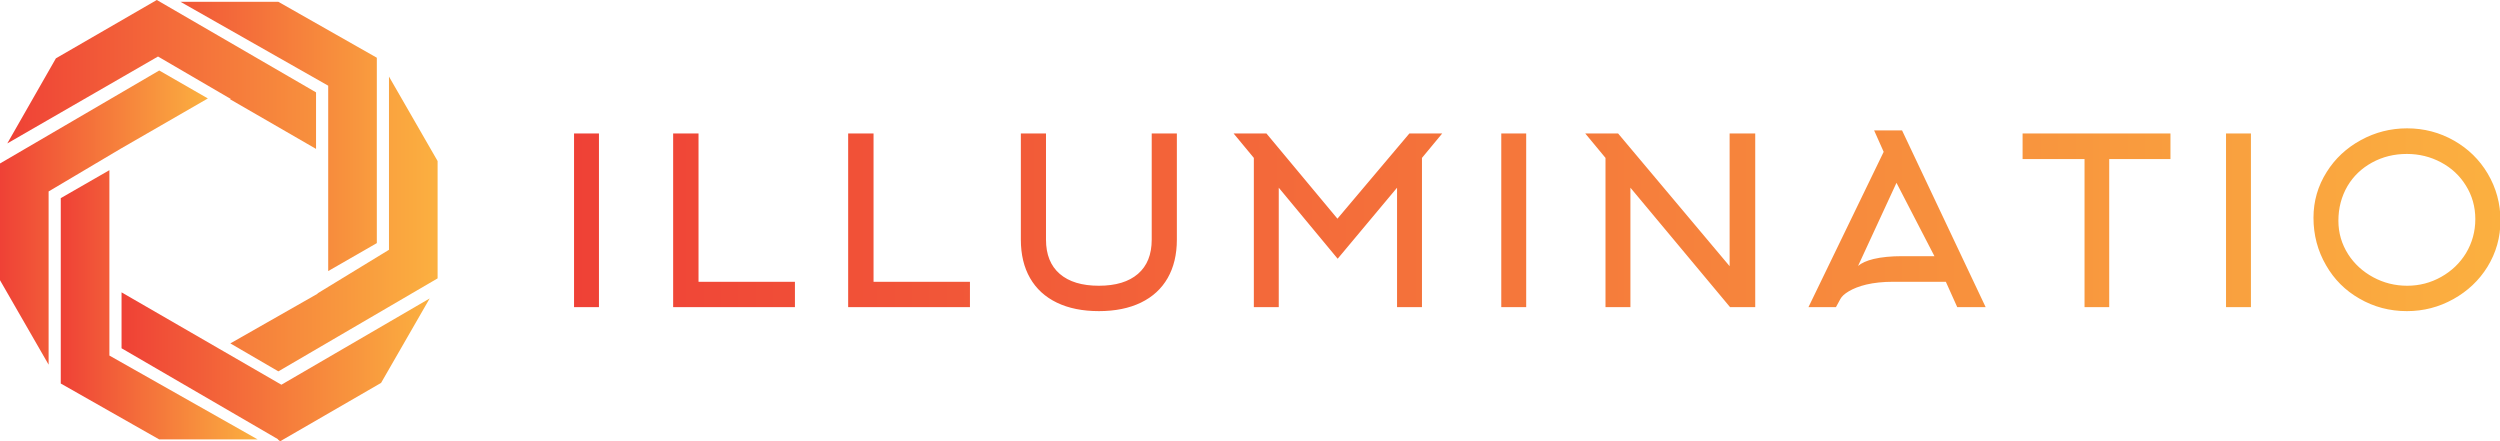
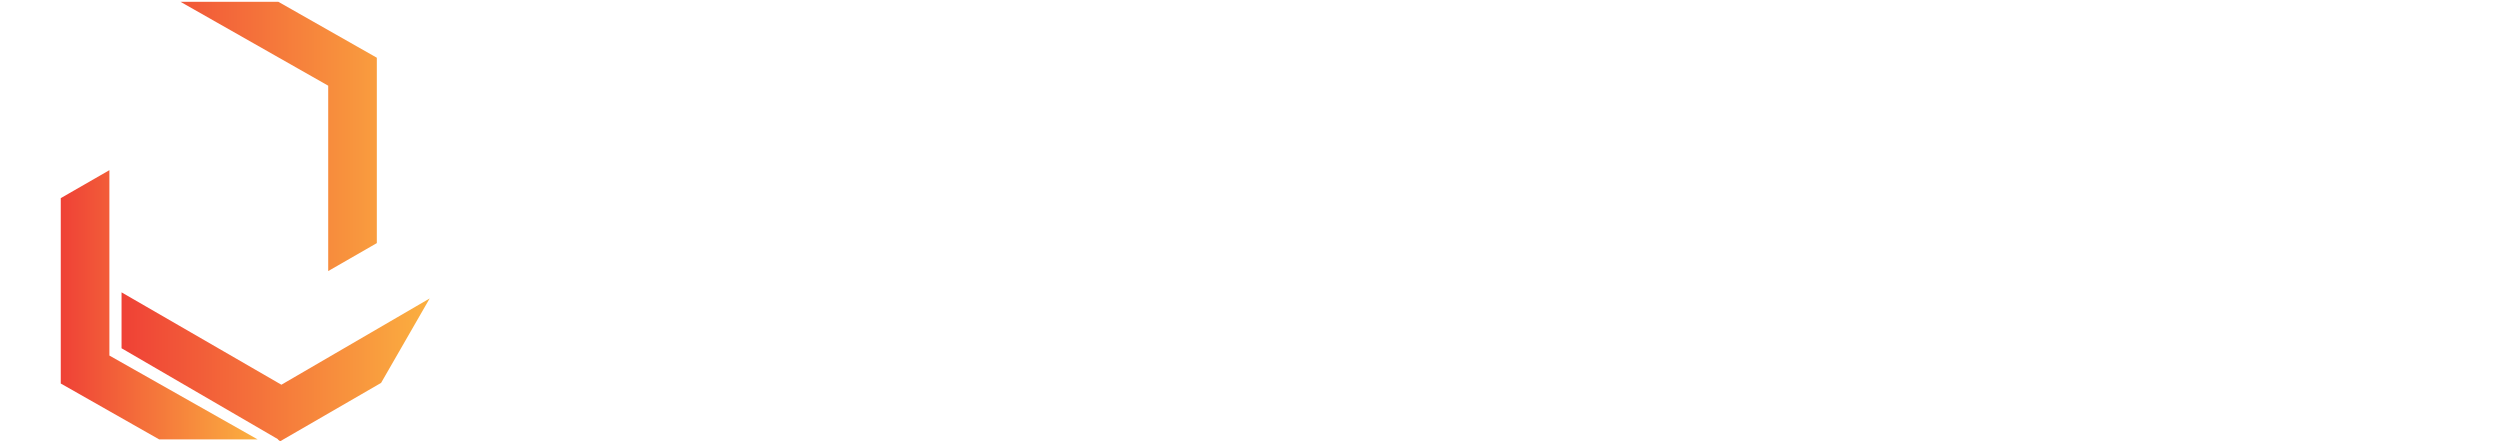
<svg xmlns="http://www.w3.org/2000/svg" width="429" height="75.739" class="looka-1j8o68f" viewBox="0 0 370.185 65.355">
  <defs>
    <linearGradient id="a">
      <stop offset="0" stop-color="#ef4136" />
      <stop offset="1" stop-color="#fbb040" />
    </linearGradient>
    <linearGradient id="b">
      <stop offset="0" stop-color="#ef4136" />
      <stop offset="1" stop-color="#fbb040" />
    </linearGradient>
  </defs>
  <g fill="url(#a)" transform="translate(-8.102 -7.832)scale(.9)">
    <path d="M71 48.7V18.2L54.8 9H38.7L63 22.8v30.5zM29 66l25.8 15h-.1l.4.3 16.6-9.6 8-13.9L55.3 72 29 56.8z" />
-     <path d="M61.2 57h.1l-14.4 8.2 7.9 4.6L81 54.5V35.2l-8-13.9v28.5zM61 23.9 34.8 8.7l-16.6 9.6-8 14L35 18l12 7h-.2L61 33.2z" />
-     <path d="M35.2 20.3 9 35.6v19.2l8 13.9V40.2l11.8-7 14.4-8.3z" />
    <path d="M19 41.3v30.5L35.2 81h16.2L27 67.2V36.7z" />
  </g>
-   <path fill="url(#b)" d="M4.34 20H2.2V5.08h2.14zm16.832 0h-10.46V5.08h2.18v12.74h8.28zm15.032 0h-10.46V5.08h2.18v12.74h8.28zm11.072.34q-2.1 0-3.61-.73t-2.3-2.11-.79-3.3V5.08h2.16v9.12q0 1.92 1.18 2.94t3.36 1.02 3.36-1.02 1.18-2.94V5.08h2.16v9.12q0 1.92-.79 3.3t-2.3 2.11-3.61.73m25.612-10.6-5.1 6.1-5.06-6.1V20h-2.14V7.18l-1.74-2.1h2.82l6.1 7.32 6.18-7.32h2.82l-1.74 2.1V20h-2.14zM83.98 20h-2.14V5.08h2.14zm6.812-12.82-1.74-2.1h2.82l9.58 11.4V5.08h2.2V20h-2.16l-8.56-10.26V20h-2.14zm23.892-.52-.82-1.84h2.4l7.18 15.18h-2.44l-.98-2.18h-4.54q-1.28 0-2.3.24-.9.22-1.5.58-.54.32-.72.66l-.38.7h-2.36zm1.6 8.96h2.76l-3.26-6.3-3.3 7.14q.44-.38 1.34-.6 1.02-.24 2.46-.24m23.032-8.34h-5.26V20h-2.12V7.28h-5.32v-2.2h12.7zM146.228 20h-2.14V5.08h2.14zm19.272-7.56q0-1.6-.82-2.9-.78-1.26-2.13-1.98t-2.93-.72q-1.64 0-2.99.74t-2.11 2.02q-.78 1.34-.78 2.98 0 1.56.84 2.88.8 1.24 2.15 1.97t2.92.73 2.92-.76 2.13-2.04q.8-1.34.8-2.92m2.16.12q0 2.16-1.12 3.98-1.08 1.74-2.93 2.77t-3.99 1.03q-2.22 0-4.08-1.08-1.82-1.04-2.86-2.86-1.08-1.86-1.08-4.08 0-2.14 1.14-3.94 1.08-1.72 2.93-2.73t3.97-1.01q2.18 0 4.04 1.06 1.82 1.04 2.88 2.82 1.1 1.86 1.1 4.04" transform="translate(81.208 11.003)scale(1.724)" />
</svg>